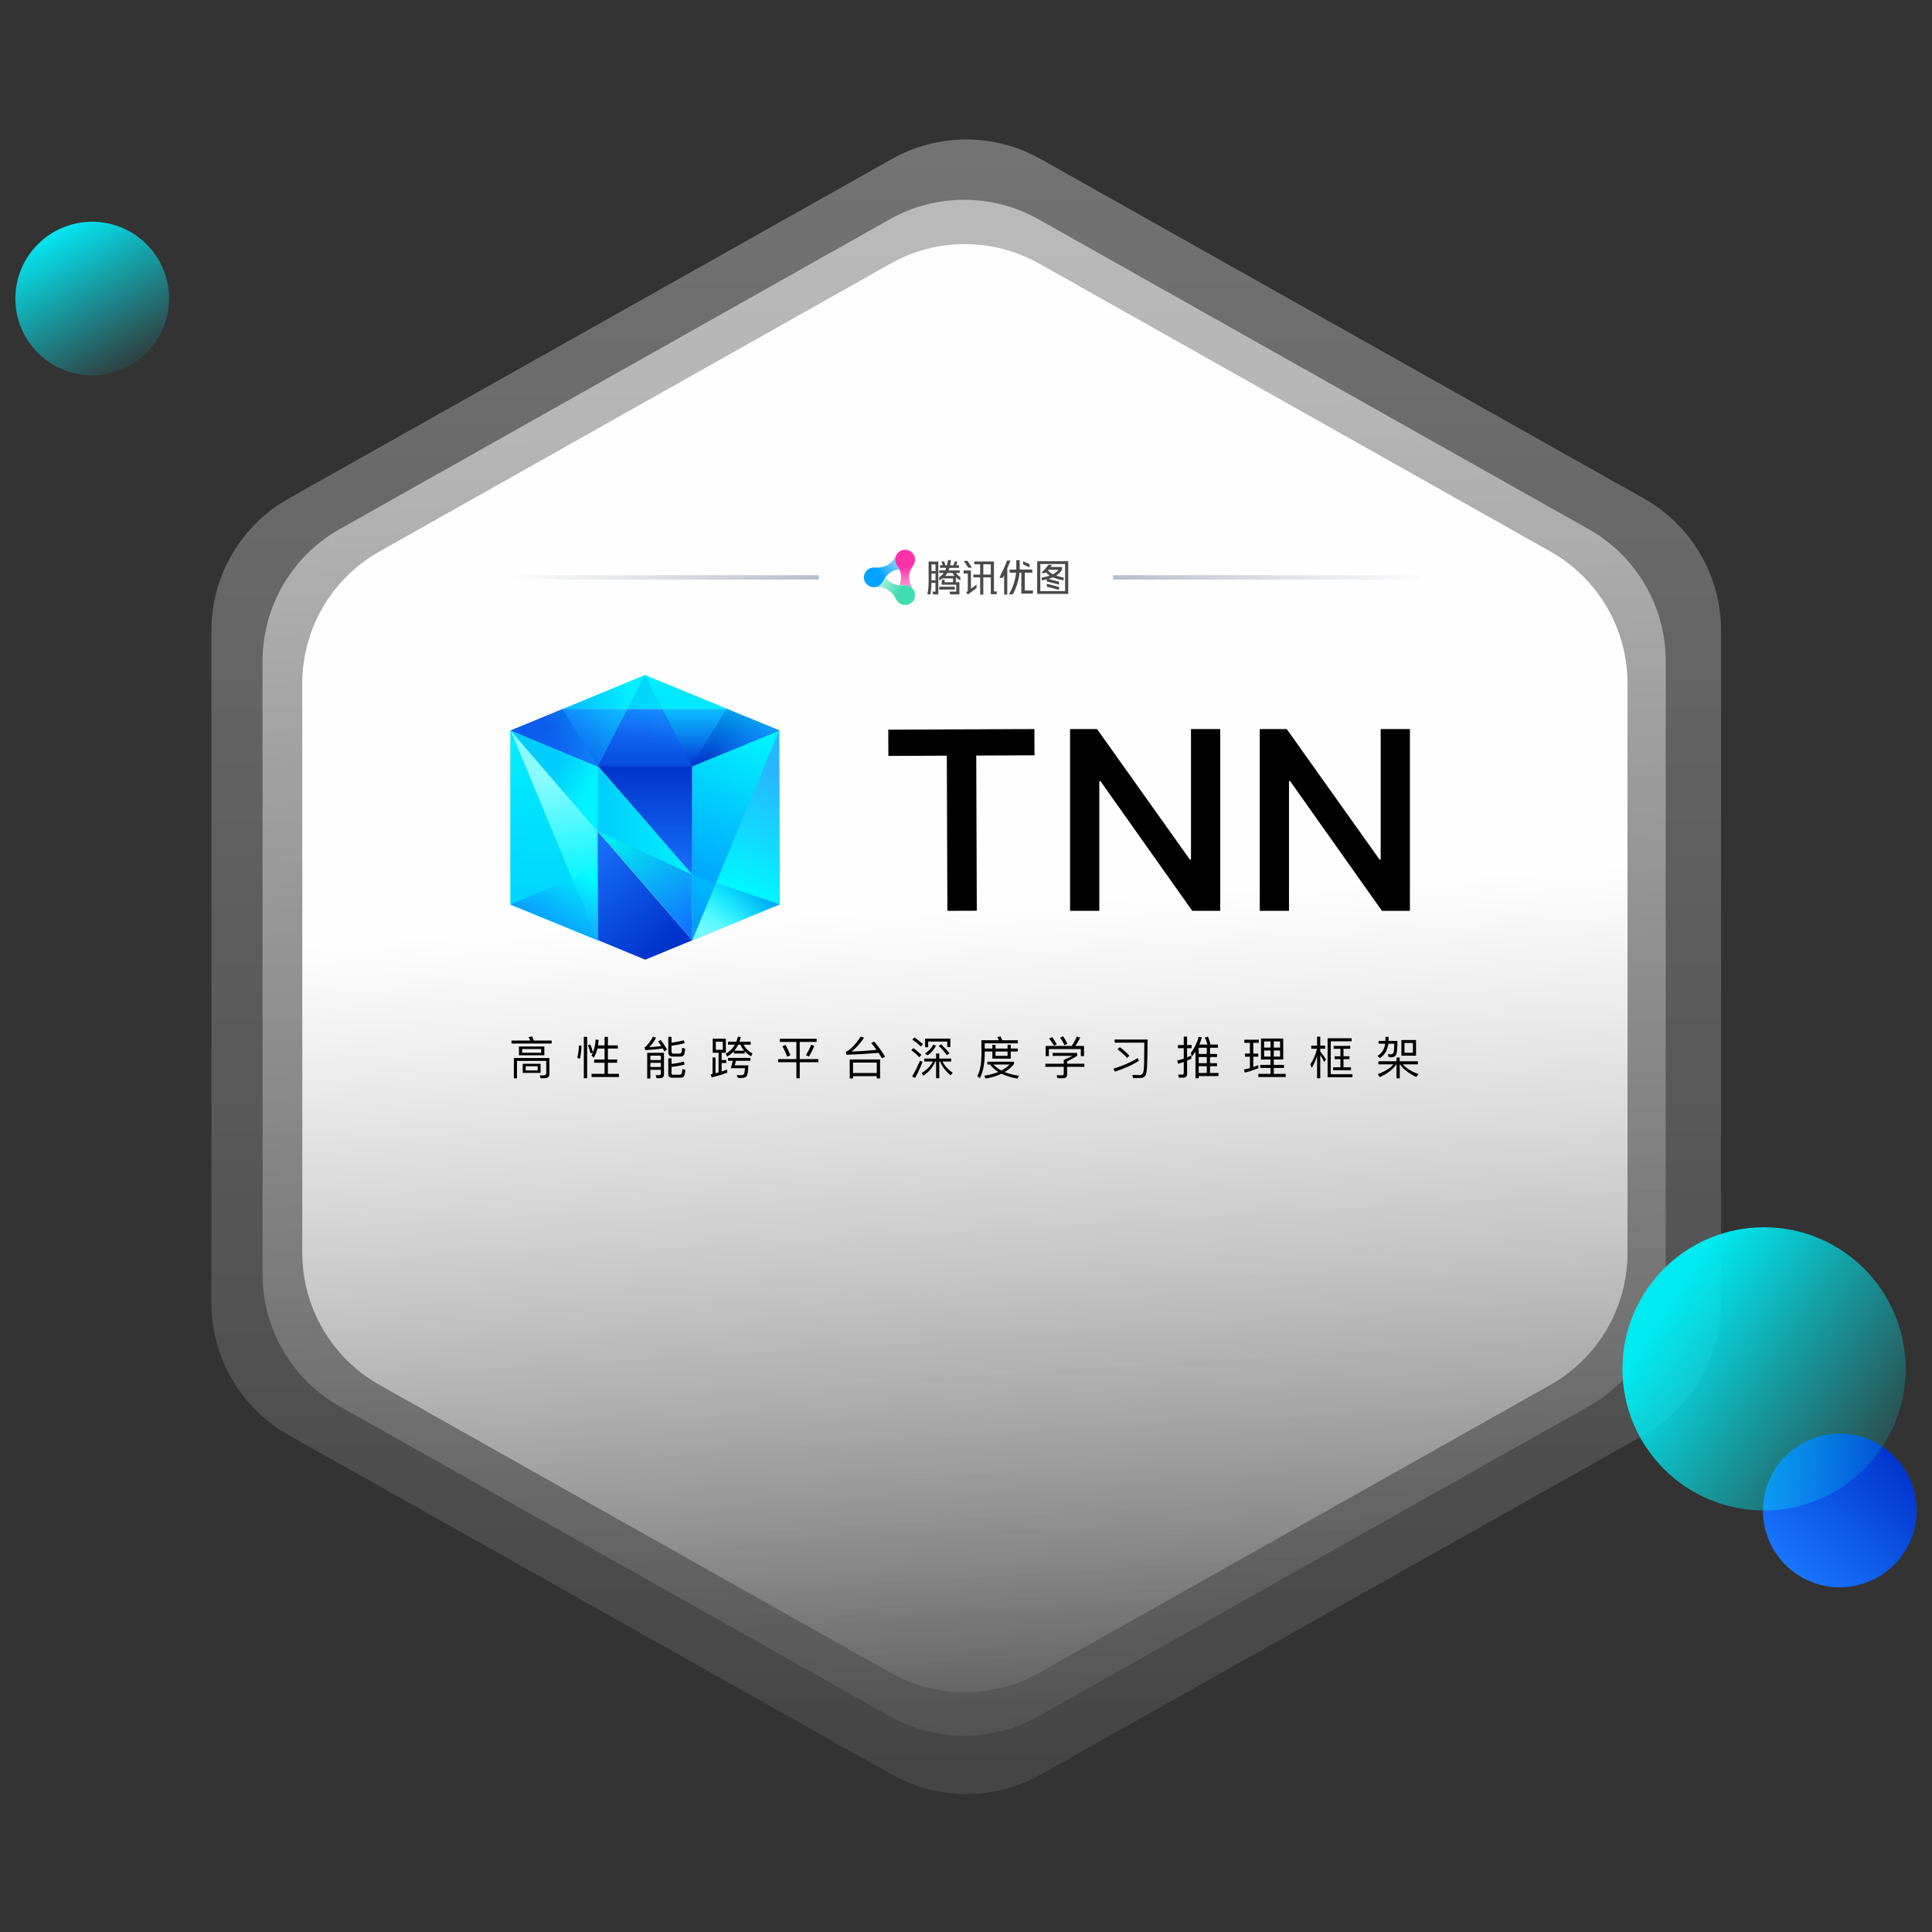
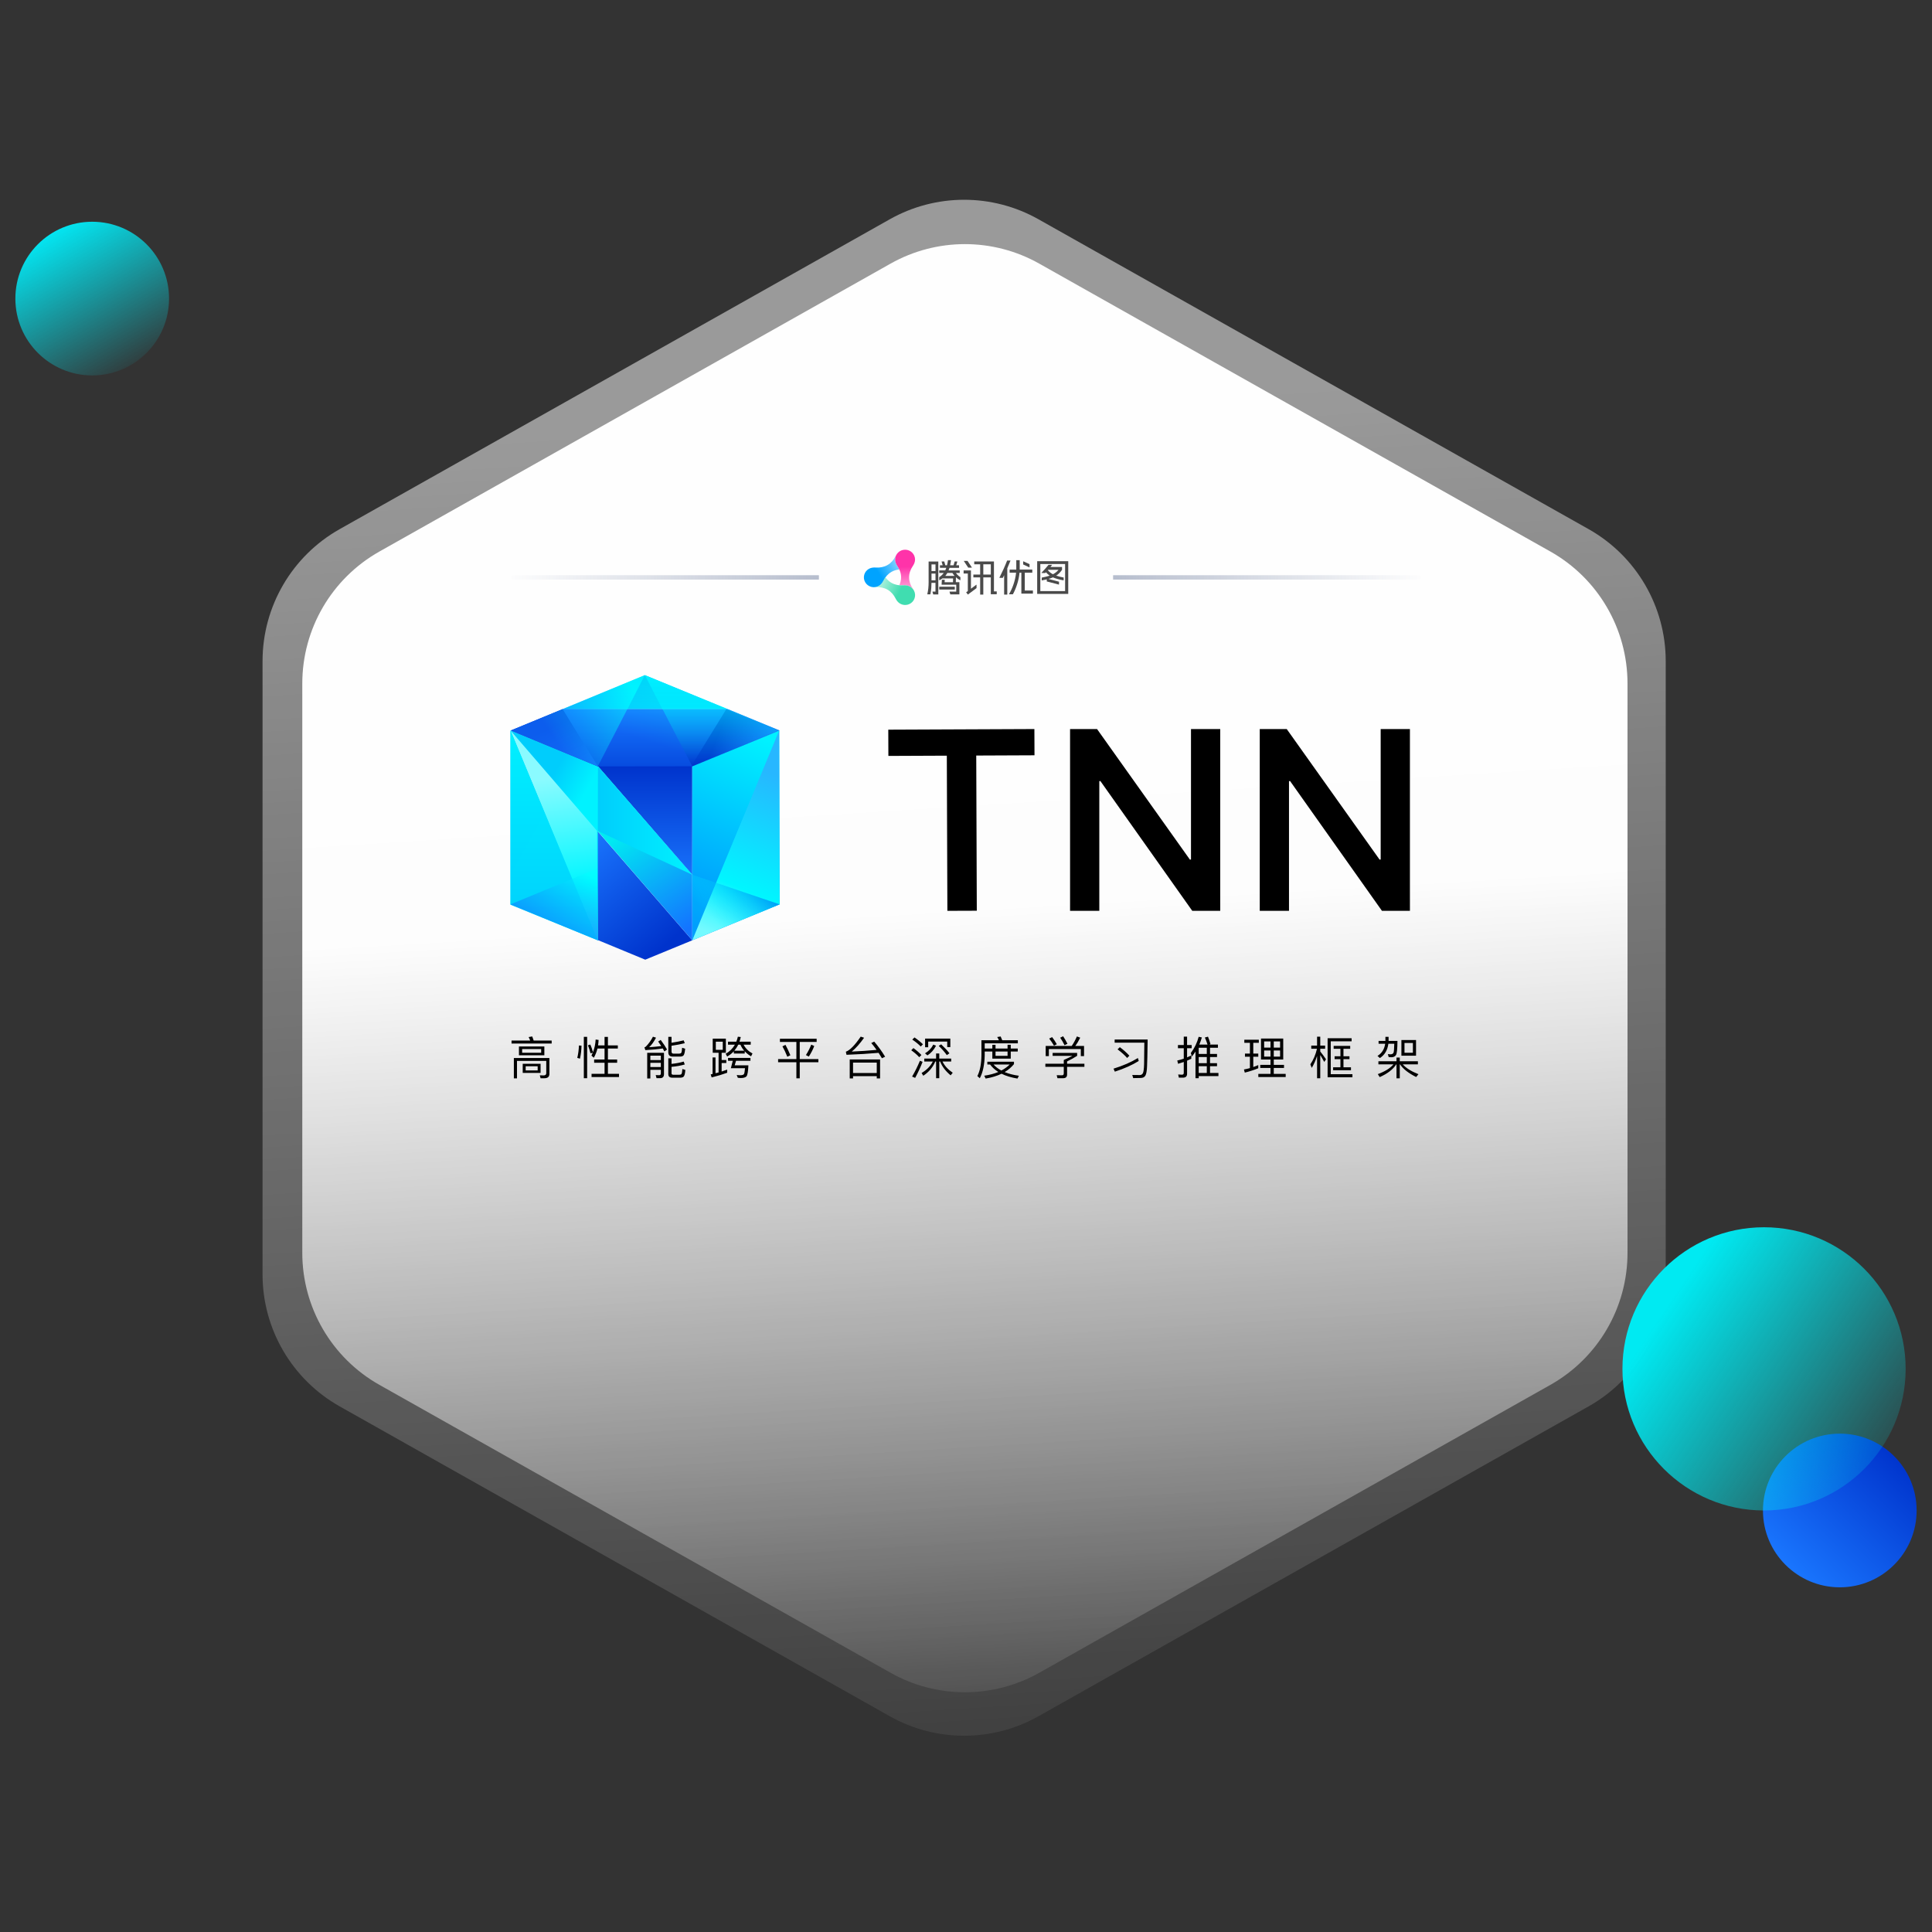
<svg xmlns="http://www.w3.org/2000/svg" width="880px" height="880px" viewBox="0 0 880 880" version="1.1">
  <rect x="0" y="0" width="880" height="880" fill="#333333" stroke="none" />
  <title>logo</title>
  <desc>Created with Sketch.</desc>
  <defs>
    <linearGradient x1="50%" y1="-14.355%" x2="50%" y2="136.208%" id="linearGradient-1">
      <stop stop-color="#FFFFFF" stop-opacity="0.538" offset="0%" />
      <stop stop-color="#FFFFFF" stop-opacity="0" offset="100%" />
    </linearGradient>
    <linearGradient x1="50%" y1="13.594%" x2="55.768%" y2="113.017%" id="linearGradient-2">
      <stop stop-color="#FFFFFF" offset="0%" />
      <stop stop-color="#FFFFFF" stop-opacity="0" offset="100%" />
      <stop stop-color="#FFFFFF" stop-opacity="0" offset="100%" />
    </linearGradient>
    <linearGradient x1="50%" y1="45.62%" x2="53.244%" y2="105.034%" id="linearGradient-3">
      <stop stop-color="#FFFFFF" offset="0%" />
      <stop stop-color="#FFFFFF" stop-opacity="0" offset="100%" />
    </linearGradient>
    <linearGradient x1="26.242%" y1="100%" x2="99.934%" y2="23.856%" id="linearGradient-4">
      <stop stop-color="#1A77FF" offset="0%" />
      <stop stop-color="#0033CC" offset="99.955%" />
    </linearGradient>
    <linearGradient x1="24.09%" y1="15.279%" x2="114.844%" y2="76.473%" id="linearGradient-5">
      <stop stop-color="#00EAF2" offset="0%" />
      <stop stop-color="#00EAF2" stop-opacity="0" offset="100%" />
    </linearGradient>
    <linearGradient x1="21.084%" y1="0%" x2="79.087%" y2="100%" id="linearGradient-6">
      <stop stop-color="#00F2FF" offset="0%" />
      <stop stop-color="#00F2FF" stop-opacity="0" offset="100%" />
    </linearGradient>
    <linearGradient x1="90.227%" y1="109.755%" x2="90.227%" y2="0%" id="linearGradient-7">
      <stop stop-color="#1A77FF" offset="0%" />
      <stop stop-color="#0033CC" offset="99.955%" />
    </linearGradient>
    <linearGradient x1="77.139%" y1="85.618%" x2="15.311%" y2="-13.995%" id="linearGradient-8">
      <stop stop-color="#0033CC" offset="0.045%" />
      <stop stop-color="#1A77FF" offset="100%" />
    </linearGradient>
    <linearGradient x1="36.734%" y1="100%" x2="36.734%" y2="0%" id="linearGradient-9">
      <stop stop-color="#00F2FF" offset="0%" />
      <stop stop-color="#00CDFC" offset="100%" />
    </linearGradient>
    <linearGradient x1="41.339%" y1="0%" x2="58.661%" y2="100%" id="linearGradient-10">
      <stop stop-color="#00F2FF" offset="0%" />
      <stop stop-color="#008FFC" offset="100%" />
    </linearGradient>
    <linearGradient x1="59.758%" y1="50%" x2="87.523%" y2="100%" id="linearGradient-11">
      <stop stop-color="#00EAF2" offset="0%" />
      <stop stop-color="#1374FF" offset="100%" />
    </linearGradient>
    <linearGradient x1="100%" y1="73.173%" x2="0%" y2="73.173%" id="linearGradient-12">
      <stop stop-color="#00F2FF" offset="0%" />
      <stop stop-color="#00CDFC" offset="100%" />
    </linearGradient>
    <linearGradient x1="58.661%" y1="50%" x2="41.339%" y2="26.695%" id="linearGradient-13">
      <stop stop-color="#00F2FF" offset="0%" />
      <stop stop-color="#00CDFC" offset="100%" />
    </linearGradient>
    <linearGradient x1="52.934%" y1="22.168%" x2="58.596%" y2="107.774%" id="linearGradient-14">
      <stop stop-color="#8AFBFF" offset="0%" />
      <stop stop-color="#00F6FF" offset="61.32%" />
      <stop stop-color="#27B7FF" offset="100%" />
    </linearGradient>
    <linearGradient x1="43.273%" y1="14.074%" x2="58.661%" y2="100%" id="linearGradient-15">
      <stop stop-color="#27B7FF" offset="0%" />
      <stop stop-color="#00F6FF" offset="68.973%" />
      <stop stop-color="#8AFBFF" offset="100%" />
    </linearGradient>
    <linearGradient x1="78.394%" y1="64.201%" x2="0%" y2="7.829%" id="linearGradient-16">
      <stop stop-color="#00F2FF" stop-opacity="0.161" offset="0%" />
      <stop stop-color="#0167F2" offset="100%" />
      <stop stop-color="#0167F2" offset="100%" />
    </linearGradient>
    <linearGradient x1="0%" y1="0%" x2="0%" y2="100%" id="linearGradient-17">
      <stop stop-color="#00F2FF" offset="0%" />
      <stop stop-color="#00CDFC" offset="100%" />
    </linearGradient>
    <linearGradient x1="50.274%" y1="83.527%" x2="99.916%" y2="16.297%" id="linearGradient-18">
      <stop stop-color="#1374FF" offset="0%" />
      <stop stop-color="#00FFFF" offset="99.916%" />
    </linearGradient>
    <linearGradient x1="49.992%" y1="99.955%" x2="49.992%" y2="0.559%" id="linearGradient-19">
      <stop stop-color="#0033CC" offset="0.045%" />
      <stop stop-color="#1A77FF" offset="100%" />
    </linearGradient>
    <linearGradient x1="0%" y1="45.61%" x2="64.531%" y2="28.366%" id="linearGradient-20">
      <stop stop-color="#1A77FF" offset="0%" />
      <stop stop-color="#0033CC" offset="99.955%" />
    </linearGradient>
    <linearGradient x1="50%" y1="71.57%" x2="72.436%" y2="3.291%" id="linearGradient-21">
      <stop stop-color="#1374FF" offset="0%" />
      <stop stop-color="#00EAF2" offset="100%" />
    </linearGradient>
    <linearGradient x1="0%" y1="0%" x2="0%" y2="100%" id="linearGradient-22">
      <stop stop-color="#00F2FF" offset="0%" />
      <stop stop-color="#00CDFC" stop-opacity="0" offset="100%" />
    </linearGradient>
    <linearGradient x1="50.11%" y1="28.471%" x2="122.109%" y2="135.652%" id="linearGradient-23">
      <stop stop-color="#0033CC" offset="0.045%" />
      <stop stop-color="#1A77FF" offset="100%" />
    </linearGradient>
    <linearGradient x1="30.28%" y1="64.837%" x2="99.882%" y2="32.231%" id="linearGradient-24">
      <stop stop-color="#1374FF" offset="0%" />
      <stop stop-color="#00FFFF" offset="99.916%" />
    </linearGradient>
    <linearGradient x1="105.599%" y1="24.02%" x2="27.645%" y2="69.156%" id="linearGradient-25">
      <stop stop-color="#00A3FF" stop-opacity="0.4" offset="0%" />
      <stop stop-color="#00A3FF" offset="76.85%" />
    </linearGradient>
    <linearGradient x1="51.075%" y1="99.612%" x2="50.019%" y2="23.058%" id="linearGradient-26">
      <stop stop-color="#FF33A9" stop-opacity="0.4" offset="0%" />
      <stop stop-color="#FF33A9" offset="76.85%" />
    </linearGradient>
    <linearGradient x1="10.082%" y1="33.128%" x2="76.996%" y2="56.223%" id="linearGradient-27">
      <stop stop-color="#40DDB0" stop-opacity="0.4" offset="0%" />
      <stop stop-color="#40DDB0" offset="76.85%" />
    </linearGradient>
    <linearGradient x1="-1.11022302e-14%" y1="50%" x2="98.453%" y2="50%" id="linearGradient-28">
      <stop stop-color="#415581" stop-opacity="0.01" offset="0%" />
      <stop stop-color="#3B4E7A" stop-opacity="0.36" offset="100%" />
    </linearGradient>
  </defs>
  <g id="logo" stroke="none" stroke-width="1" fill="none" fill-rule="evenodd">
    <rect id="矩形" stroke="#F6F7F8" opacity="0" x="0" y="0" width="880" height="880" />
    <g id="多边形备份-13" transform="translate(43, 53)">
-       <path d="M430.956,19.401 L705.768,174.067 C727.486,186.291 740.926,209.276 740.926,234.198 L740.926,540.511 C740.926,565.433 727.486,588.418 705.768,600.642 L430.956,755.308 C409.944,767.134 384.283,767.134 363.272,755.308 L88.459,600.642 C66.741,588.418 53.302,565.433 53.302,540.511 L53.302,234.198 C53.302,209.276 66.741,186.291 88.459,174.067 L363.272,19.401 C384.283,7.576 409.944,7.576 430.956,19.401 Z" id="多边形备份-9" fill="url(#linearGradient-1)" opacity="0.654" />
      <path d="M430.013,46.874 L680.576,188.008 C702.283,200.235 715.713,223.214 715.713,248.127 L715.713,527.473 C715.713,552.386 702.283,575.365 680.576,587.591 L430.013,728.726 C408.99,740.567 383.31,740.567 362.287,728.726 L111.724,587.591 C90.017,575.365 76.587,552.386 76.587,527.473 L76.587,248.127 C76.587,223.214 90.017,200.235 111.724,188.008 L362.287,46.874 C383.31,35.033 408.99,35.033 430.013,46.874 Z" id="多边形备份-10" fill-opacity="0.58" fill="url(#linearGradient-2)" opacity="0.872" />
      <path d="M430.363,67.074 L663.173,198.208 C684.88,210.435 698.31,233.414 698.31,258.327 L698.31,517.673 C698.31,542.586 684.88,565.565 663.173,577.792 L430.363,708.926 C409.34,720.767 383.66,720.767 362.637,708.926 L129.827,577.792 C108.12,565.565 94.69,542.586 94.69,517.673 L94.69,258.327 C94.69,233.414 108.12,210.435 129.827,198.208 L362.637,67.074 C383.66,55.233 409.34,55.233 430.363,67.074 Z" id="多边形备份-9" fill-opacity="0.99" fill="url(#linearGradient-3)" />
    </g>
    <circle id="椭圆形备份" fill="url(#linearGradient-4)" cx="838" cy="688" r="35" />
    <circle id="椭圆形" fill="url(#linearGradient-5)" cx="803.5" cy="623.5" r="64.5" />
    <circle id="椭圆形备份-2" fill="url(#linearGradient-6)" cx="42" cy="136" r="35" />
    <g id="编组-6" transform="translate(167, 278)">
      <g id="TNN_01color_normal">
        <g id="A_final" transform="translate(36.72, 4.32)">
          <g id="编组-2" transform="translate(28.8, 25.2)">
            <polygon id="路径-9备份-7" fill="url(#linearGradient-7)" points="82.8 41.22 39.508 41.22 82.8 90.951" />
            <polygon id="路径-9备份-2" fill="url(#linearGradient-8)" points="39.6 120.6 39.508 70.869 82.8 120.78 61.38 129.6" />
            <polygon id="路径备份" fill="url(#linearGradient-9)" points="99 15.48 61.2 1.79744859e-13 23.76 15.48" />
            <polygon id="路径-9备份-5" fill="url(#linearGradient-10)" transform="translate(102.69, 72.99) scale(-1, 1) translate(-102.69, -72.99) " points="82.98 25.2 82.8 104.4 122.58 120.78 122.58 41.22" />
            <polygon id="路径-20备份" fill="url(#linearGradient-11)" points="39.96 41.58 82.8 90.9 82.8 120.78 0 25.2" />
            <polygon id="路径备份-9" fill="url(#linearGradient-12)" points="82.8 90.9 39.78 41.58 39.6 70.92" />
            <polygon id="路径备份-2" fill="url(#linearGradient-13)" points="0 104.4 0 25.2 39.78 41.58 39.78 120.78" />
            <polygon id="路径-18备份-11" fill="url(#linearGradient-14)" points="1.09032783e-13 25.2 39.42 70.92 39.78 121.14" />
            <polygon id="路径-9备份-4" fill="url(#linearGradient-15)" transform="translate(102.69, 72.99) scale(-1, 1) translate(-102.69, -72.99) " points="82.98 25.2 82.8 104.4 122.58 120.78" />
            <polygon id="路径-9备份-8" fill="url(#linearGradient-16)" transform="translate(102.69, 105.84) scale(-1, 1) translate(-102.69, -105.84) " points="82.8 104.4 122.58 120.78 122.58 90.9" />
            <polygon id="路径-18备份-12" fill-opacity="0.96" fill="url(#linearGradient-17)" points="1.08962527e-13 25.2 0 104.58 39.78 120.78" />
            <polygon id="路径备份-18" fill="url(#linearGradient-18)" opacity="0.534" points="39.544 88.065 0 104.4 39.78 120.78" />
            <polygon id="路径-2" fill="url(#linearGradient-19)" points="99 15.48 122.58 25.205 82.8 41.546 39.81 41.58 0.18 25.205 23.76 15.48" />
            <polygon id="路径备份-7" fill="url(#linearGradient-20)" transform="translate(102.075, 28.523) scale(-1, 1) translate(-102.075, -28.523) " points="105.84 15.48 121.89 41.566 82.26 25.2" />
            <polygon id="路径备份-16" fill="url(#linearGradient-21)" opacity="0.378" points="61.185 3.19744231e-14 82.8 41.525 39.78 41.58" />
            <polygon id="路径备份-15" fill="url(#linearGradient-22)" points="61.2 1.79696258e-13 122.58 25.229 82.8 41.58" />
            <polygon id="路径备份-6" fill="url(#linearGradient-23)" points="23.76 15.48 39.81 41.566 0.18 25.2" />
            <polygon id="路径备份-18" fill="url(#linearGradient-24)" opacity="0.648" points="61.185 3.19744231e-14 0.18 25.2 39.78 41.58" />
          </g>
        </g>
        <g id="无圆角" transform="translate(237.6, 54.072)" fill="#000000" fill-rule="nonzero">
          <path d="M95.09,-1.63069558e-13 L137.41,59.504 L137.88,59.4 L137.88,-1.95043981e-13 L151.2,-1.95043981e-13 L151.2,82.799 L138.458,82.799 L96.59,23.656 L96.12,23.76 L96.12,82.8 L82.8,82.8 L82.8,-1.63069558e-13 L95.09,-1.63069558e-13 Z" />
          <path d="M181.49,-8.12150347e-14 L223.81,59.504 L224.28,59.4 L224.28,-1.13189458e-13 L237.6,-1.13189458e-13 L237.6,82.799 L224.858,82.799 L182.99,23.656 L182.52,23.76 L182.52,82.8 L169.2,82.8 L169.2,-8.12150347e-14 L181.49,-8.12150347e-14 Z" id="无圆角备份" />
          <path d="M66.552,0 L66.6,11.955 L0.048,12.24 L2.92476443e-11,0.285 L66.552,0 Z M40.04,5.4 L40.32,82.752 L26.92,82.8 L26.64,5.448 L40.04,5.4 Z" id="形状结合" />
        </g>
      </g>
      <path d="M84.278,197.312 L84.278,195.946 L76.081,195.946 C75.874,195.263 75.646,194.642 75.418,194.083 L73.783,194.373 C74.032,194.849 74.28,195.366 74.487,195.946 L66,195.946 L66,197.312 L84.278,197.312 Z M80.945,202.673 L80.945,198.657 L69.374,198.657 L69.374,202.673 L80.945,202.673 Z M79.496,201.514 L70.823,201.514 L70.823,199.817 L79.496,199.817 L79.496,201.514 Z M68.484,213.189 L68.484,205.219 L81.815,205.219 L81.815,210.85 C81.815,211.512 81.38,211.843 80.531,211.843 L78.875,211.781 L79.227,213.127 L80.966,213.127 C82.477,213.127 83.243,212.464 83.243,211.16 L83.243,203.915 L67.056,203.915 L67.056,213.189 L68.484,213.189 Z M79.227,210.684 L79.227,206.544 L71.092,206.544 L71.092,210.684 L79.227,210.684 Z M77.903,209.566 L72.438,209.566 L72.438,207.662 L77.903,207.662 L77.903,209.566 Z M100.438,213.106 L100.438,194.269 L98.927,194.269 L98.927,213.106 L100.438,213.106 Z M114.949,212.568 L114.949,211.119 L109.898,211.119 L109.898,206.068 L114.1,206.068 L114.1,204.598 L109.898,204.598 L109.898,199.589 L114.41,199.589 L114.41,198.161 L109.898,198.161 L109.898,194.29 L108.366,194.29 L108.366,198.161 L105.406,198.161 C105.53,197.374 105.613,196.546 105.654,195.677 L104.309,195.49 C104.205,197.54 103.791,199.465 103.088,201.266 C102.736,199.941 102.342,198.782 101.887,197.767 L100.79,198.119 C101.266,199.279 101.659,200.5 101.97,201.762 L103.005,201.493 C102.818,201.907 102.611,202.342 102.384,202.798 L103.481,203.791 C104.205,202.508 104.764,201.1 105.137,199.589 L108.366,199.589 L108.366,204.598 L103.626,204.598 L103.626,206.068 L108.366,206.068 L108.366,211.119 L102.446,211.119 L102.446,212.568 L114.949,212.568 Z M97.167,204.205 C97.581,202.342 97.83,200.355 97.871,198.285 L96.691,198.202 C96.629,200.189 96.381,202.073 95.946,203.853 L97.167,204.205 Z M135.621,200.914 L136.842,200.044 C136.159,198.802 135.186,197.353 133.944,195.677 L132.785,196.401 C133.282,197.105 133.758,197.809 134.193,198.471 C132.247,198.72 130.405,198.885 128.666,198.989 C129.825,197.933 130.86,196.484 131.812,194.642 L130.405,194.207 C129.577,195.863 128.5,197.353 127.217,198.678 C127.031,198.844 126.803,198.989 126.534,199.071 L126.948,200.314 C130.011,200.148 132.661,199.899 134.876,199.548 C135.145,200.003 135.393,200.458 135.621,200.914 Z M142.7,203.253 C143.425,203.253 143.963,203.087 144.294,202.777 C144.667,202.404 144.936,201.369 145.081,199.672 L143.694,199.237 C143.611,200.52 143.487,201.286 143.28,201.576 C143.114,201.783 142.825,201.907 142.411,201.907 L139.699,201.907 C139.14,201.907 138.871,201.576 138.871,200.914 L138.871,198.326 C141.148,197.995 143.156,197.602 144.895,197.167 L144.418,195.863 C142.99,196.236 141.148,196.608 138.871,196.96 L138.871,194.269 L137.401,194.269 L137.401,201.224 C137.401,202.57 138.022,203.253 139.285,203.253 L142.7,203.253 Z M129.225,213.23 L129.225,209.277 L134.006,209.277 L134.006,210.953 C134.006,211.471 133.737,211.74 133.22,211.74 L131.667,211.678 L132.04,213.085 L133.696,213.085 C134.855,213.085 135.435,212.464 135.435,211.264 L135.435,201.535 L127.796,201.535 L127.796,213.23 L129.225,213.23 Z M134.006,204.847 L129.225,204.847 L129.225,202.839 L134.006,202.839 L134.006,204.847 Z M142.762,212.878 C143.508,212.878 144.046,212.713 144.377,212.402 C144.77,212.03 145.04,211.015 145.164,209.339 L143.818,208.925 C143.735,210.187 143.59,210.953 143.363,211.243 C143.197,211.429 142.887,211.533 142.473,211.533 L139.657,211.533 C139.119,211.533 138.871,211.305 138.871,210.891 L138.871,207.931 C141.024,207.745 143.032,207.393 144.895,206.855 L144.418,205.53 C142.783,206.027 140.941,206.379 138.871,206.586 L138.871,204.04 L137.401,204.04 L137.401,211.222 C137.401,212.32 138.001,212.878 139.244,212.878 L142.762,212.878 Z M134.006,208.014 L129.225,208.014 L129.225,206.089 L134.006,206.089 L134.006,208.014 Z M164.222,203.232 C165.36,202.59 166.374,201.804 167.244,200.852 L167.244,201.866 L172.212,201.866 L172.212,200.831 C172.998,201.7 173.971,202.487 175.11,203.149 L175.751,201.845 C173.909,200.852 172.564,199.527 171.694,197.829 L174.944,197.829 L174.944,196.484 L169.811,196.484 C170.038,195.822 170.245,195.097 170.411,194.352 L169.086,194.207 C168.92,194.994 168.672,195.739 168.382,196.484 L164.594,196.484 L164.594,197.829 L167.741,197.829 C166.768,199.548 165.36,200.935 163.538,201.99 L164.222,203.232 Z M157.142,212.754 C159.833,212.092 162.193,211.367 164.222,210.622 L164.222,209.194 C163.414,209.484 162.566,209.773 161.696,210.063 L161.696,206.192 L163.828,206.192 L163.828,204.826 L161.696,204.826 L161.696,201.514 L163.621,201.514 L163.621,195.097 L157.639,195.097 L157.639,201.514 L160.309,201.514 L160.309,210.477 C159.854,210.601 159.398,210.726 158.902,210.85 L158.902,203.646 L157.577,203.646 L157.577,211.181 C157.287,211.222 157.018,211.285 156.728,211.367 L157.142,212.754 Z M162.214,200.169 L159.047,200.169 L159.047,196.463 L162.214,196.463 L162.214,200.169 Z M171.984,200.583 L167.471,200.583 C168.155,199.775 168.755,198.864 169.252,197.829 L170.245,197.829 C170.659,198.823 171.239,199.755 171.984,200.583 Z M170.411,213.023 C171.694,213.023 172.564,212.754 173.019,212.257 C173.474,211.719 173.764,210.042 173.888,207.248 L167.637,207.248 L168.258,205.178 L174.82,205.178 L174.82,203.874 L164.615,203.874 L164.615,205.178 L166.768,205.178 L165.898,208.552 L172.336,208.552 C172.232,209.98 172.067,210.87 171.86,211.243 C171.632,211.574 171.053,211.761 170.121,211.761 C169.666,211.761 169.148,211.719 168.569,211.636 L169.045,212.899 C169.438,212.982 169.893,213.023 170.411,213.023 Z M197.273,213.168 L197.273,205.84 L205.76,205.84 L205.76,204.412 L197.273,204.412 L197.273,196.588 L204.973,196.588 L204.973,195.138 L188.247,195.138 L188.247,196.588 L195.741,196.588 L195.741,204.412 L187.419,204.412 L187.419,205.84 L195.741,205.84 L195.741,213.168 L197.273,213.168 Z M201.413,203.253 C202.427,201.68 203.255,200.086 203.876,198.451 L202.51,197.809 C201.909,199.382 201.102,200.955 200.088,202.57 L201.413,203.253 Z M191.621,203.336 L193.008,202.653 C192.305,200.935 191.559,199.361 190.773,197.912 L189.386,198.595 C190.172,199.982 190.918,201.555 191.621,203.336 Z M234.712,204.019 L236.161,203.315 C234.629,200.81 232.973,198.513 231.193,196.443 L229.847,197.084 C230.675,198.036 231.483,199.092 232.269,200.21 C228.709,200.541 224.942,200.81 220.967,200.976 C222.83,199.444 224.714,197.333 226.577,194.683 L225.045,194.166 C222.354,198.119 220.098,200.417 218.276,201.038 L218.566,202.446 C223.948,202.239 228.812,201.949 233.18,201.555 C233.677,202.342 234.194,203.149 234.712,204.019 Z M221.547,213.21 L221.547,212.175 L232.352,212.175 L232.352,213.21 L233.863,213.21 L233.863,204.578 L220.036,204.578 L220.036,213.21 L221.547,213.21 Z M232.352,210.746 L221.547,210.746 L221.547,206.006 L232.352,206.006 L232.352,210.746 Z M252.383,198.678 L253.397,197.664 C252.341,196.629 251.058,195.573 249.547,194.538 L248.533,195.511 C250.168,196.629 251.451,197.685 252.383,198.678 Z M255.778,199.009 L255.778,196.422 L264.451,196.422 L264.451,198.927 L265.859,198.927 L265.859,195.056 L254.37,195.056 L254.37,199.009 L255.778,199.009 Z M264.265,202.59 L265.465,201.762 C264.596,200.603 263.333,199.237 261.698,197.685 L260.58,198.388 C262.153,199.92 263.375,201.307 264.265,202.59 Z M255.426,202.715 C257.04,201.7 258.365,200.231 259.359,198.306 L258.096,197.809 C257.268,199.465 256.005,200.79 254.329,201.783 L255.426,202.715 Z M251.7,203.543 L252.693,202.549 C251.7,201.493 250.499,200.438 249.05,199.382 L248.057,200.376 C249.609,201.493 250.83,202.549 251.7,203.543 Z M260.828,213.106 L260.828,205.509 L261.222,205.509 C262.133,207.828 263.726,209.918 266.003,211.802 L266.956,210.622 C264.761,209.111 263.209,207.414 262.298,205.509 L266.252,205.509 L266.252,204.164 L260.828,204.164 L260.828,201.845 L259.379,201.845 L259.379,204.164 L253.997,204.164 L253.997,205.509 L257.889,205.509 C256.813,207.621 255.115,209.359 252.776,210.726 L253.542,211.988 C256.088,210.291 257.91,208.138 259.007,205.509 L259.379,205.509 L259.379,213.106 L260.828,213.106 Z M249.837,212.961 C251.079,210.684 252.217,208.242 253.232,205.654 L252.01,205.157 C250.996,207.621 249.816,210.022 248.45,212.361 L249.837,212.961 Z M279.286,213.127 C280.694,210.477 281.439,206.958 281.522,202.57 L281.522,200.955 L284.999,200.955 L284.999,204.184 L293.383,204.184 L293.383,200.955 L296.57,200.955 L296.57,199.589 L293.383,199.589 L293.383,197.892 L291.934,197.892 L291.934,199.589 L286.448,199.589 L286.448,197.912 L284.999,197.912 L284.999,199.589 L281.522,199.589 L281.522,197.229 L296.612,197.229 L296.612,195.822 L289.512,195.822 C289.284,195.201 289.036,194.621 288.787,194.103 L287.214,194.352 C287.504,194.807 287.752,195.283 288.001,195.822 L280.031,195.822 L280.031,202.57 C279.99,206.648 279.369,209.835 278.168,212.133 L279.286,213.127 Z M291.934,202.922 L286.448,202.922 L286.448,200.955 L291.934,200.955 L291.934,202.922 Z M296.446,213.272 L297.088,211.988 C294.625,211.657 292.472,211.098 290.609,210.312 C292.286,209.318 293.693,208.097 294.852,206.689 L294.852,205.592 L282.722,205.592 L282.722,206.875 L283.985,206.875 C284.937,208.179 286.2,209.318 287.732,210.27 C285.869,211.057 283.716,211.616 281.315,211.968 L281.956,213.272 C284.689,212.816 287.111,212.071 289.201,211.077 C291.168,212.071 293.59,212.796 296.446,213.272 Z M289.118,209.608 C287.69,208.863 286.51,207.952 285.558,206.875 L292.907,206.875 C291.83,207.931 290.567,208.842 289.118,209.608 Z M317.885,198.078 L319.209,197.416 C318.588,196.173 317.926,195.035 317.243,194 L315.897,194.662 C316.601,195.656 317.264,196.794 317.885,198.078 Z M310.743,203.046 L310.743,199.837 L325.295,199.837 L325.295,203.046 L326.765,203.046 L326.765,198.409 L322.77,198.409 C323.556,197.374 324.302,196.132 325.026,194.642 L323.515,194.083 C322.853,195.635 322.066,197.084 321.155,198.409 L309.294,198.409 L309.294,203.046 L310.743,203.046 Z M313.082,198.285 L314.366,197.643 C313.703,196.463 312.979,195.387 312.233,194.393 L310.888,195.056 C311.654,196.008 312.378,197.084 313.082,198.285 Z M317.284,213.106 C318.443,213.106 319.044,212.547 319.044,211.429 L319.044,207.931 L326.93,207.931 L326.93,206.524 L319.044,206.524 L319.044,205.468 C320.741,204.64 322.252,203.791 323.618,202.922 L323.618,201.597 L312.461,201.597 L312.461,202.922 L321.486,202.922 C320.576,203.418 319.271,204.04 317.533,204.805 L317.533,206.524 L309.149,206.524 L309.149,207.931 L317.533,207.931 L317.533,210.912 C317.533,211.492 317.264,211.781 316.767,211.781 C315.877,211.781 315.049,211.761 314.303,211.74 L314.655,213.106 L317.284,213.106 Z M349.155,213.065 C350.48,213.023 351.577,213.003 352.467,213.003 C353.585,213.003 354.33,212.63 354.724,211.885 C355.138,211.14 355.386,209.753 355.469,207.703 C355.552,206.379 355.634,202.321 355.738,195.49 L340.71,195.49 L340.71,196.919 L354.227,196.919 C354.185,201.99 354.165,205.24 354.123,206.689 C354.061,208.863 353.875,210.25 353.564,210.829 C353.254,211.388 352.778,211.678 352.157,211.678 C351.018,211.678 349.88,211.657 348.741,211.636 L349.155,213.065 Z M346.402,203.895 L347.417,202.86 C346.237,201.555 344.788,200.251 343.07,198.968 L342.035,199.962 C343.877,201.349 345.326,202.653 346.402,203.895 Z M340.793,210.125 C345.14,208.718 348.762,207.082 351.681,205.261 L351.308,203.915 C348.203,205.82 344.498,207.434 340.192,208.759 L340.793,210.125 Z M371.856,212.858 C373.078,212.858 373.699,212.257 373.699,211.098 L373.699,205.116 C374.361,204.847 375.003,204.557 375.624,204.246 L375.624,202.735 C375.003,203.046 374.361,203.336 373.699,203.625 L373.699,199.444 L375.789,199.444 L375.789,197.995 L373.699,197.995 L373.699,194.166 L372.188,194.166 L372.188,197.995 L369.538,197.995 L369.538,199.444 L372.188,199.444 L372.188,204.205 C371.235,204.536 370.242,204.826 369.227,205.054 L369.6,206.544 C370.469,206.296 371.339,206.006 372.188,205.716 L372.188,210.705 C372.188,211.243 371.898,211.512 371.339,211.512 C370.801,211.512 370.221,211.471 369.641,211.409 L369.952,212.858 L371.856,212.858 Z M378.998,213.106 L378.998,212.154 L387.982,212.154 L387.982,210.726 L384.152,210.726 L384.152,207.641 L387.34,207.641 L387.34,206.254 L384.152,206.254 L384.152,203.46 L387.34,203.46 L387.34,202.052 L384.152,202.052 L384.152,199.237 L387.754,199.237 L387.754,197.788 L383.8,197.788 L384.359,197.581 C384.09,196.546 383.717,195.428 383.221,194.186 L381.792,194.58 C382.268,195.615 382.682,196.691 383.014,197.788 L379.267,197.788 C379.722,196.732 380.116,195.656 380.426,194.538 L378.977,194.248 C378.273,196.939 377.093,199.403 375.396,201.638 L375.893,203.212 C376.472,202.508 377.031,201.762 377.528,200.976 L377.528,213.106 L378.998,213.106 Z M382.682,202.052 L378.998,202.052 L378.998,199.237 L382.682,199.237 L382.682,202.052 Z M382.682,206.254 L378.998,206.254 L378.998,203.46 L382.682,203.46 L382.682,206.254 Z M382.682,210.726 L378.998,210.726 L378.998,207.641 L382.682,207.641 L382.682,210.726 Z M418.611,212.568 L418.611,211.14 L413.187,211.14 L413.187,208.449 L417.845,208.449 L417.845,207.041 L413.187,207.041 L413.187,204.598 L417.493,204.598 L417.493,195.035 L407.371,195.035 L407.371,204.598 L411.697,204.598 L411.697,207.041 L407.019,207.041 L407.019,208.449 L411.697,208.449 L411.697,211.14 L406.149,211.14 L406.149,212.568 L418.611,212.568 Z M399.981,210.56 C402.175,210.022 404.224,209.359 406.129,208.573 L406.129,207.124 C405.383,207.455 404.638,207.745 403.852,208.014 L403.852,203.315 L406.129,203.315 L406.129,201.887 L403.852,201.887 L403.852,196.981 L406.377,196.981 L406.377,195.573 L399.774,195.573 L399.774,196.981 L402.32,196.981 L402.32,201.887 L400.064,201.887 L400.064,203.315 L402.32,203.315 L402.32,208.511 C401.43,208.759 400.519,208.966 399.608,209.132 L399.981,210.56 Z M411.697,199.175 L408.799,199.175 L408.799,196.36 L411.697,196.36 L411.697,199.175 Z M416.065,199.175 L413.187,199.175 L413.187,196.36 L416.065,196.36 L416.065,199.175 Z M416.065,203.274 L413.187,203.274 L413.187,200.479 L416.065,200.479 L416.065,203.274 Z M411.697,203.274 L408.799,203.274 L408.799,200.479 L411.697,200.479 L411.697,203.274 Z M434.357,213.127 L434.357,202.528 C434.874,203.356 435.474,204.412 436.178,205.696 L436.985,204.495 C436.095,203.17 435.226,201.99 434.357,200.955 L434.357,199.692 L436.571,199.692 L436.571,198.264 L434.357,198.264 L434.357,194.207 L432.908,194.207 L432.908,198.264 L430.258,198.264 L430.258,199.692 L432.866,199.692 C432.266,202.342 431.252,204.723 429.844,206.793 L430.486,208.407 C431.479,206.772 432.287,204.95 432.908,202.963 L432.908,213.127 L434.357,213.127 Z M449.012,212.692 L449.012,211.285 L439.138,211.285 L439.138,196.318 L448.64,196.318 L448.64,194.911 L437.71,194.911 L437.71,212.692 L449.012,212.692 Z M448.35,209.463 L448.35,208.138 L444.934,208.138 L444.934,204.433 L447.667,204.433 L447.667,203.108 L444.934,203.108 L444.934,199.713 L447.998,199.713 L447.998,198.388 L440.463,198.388 L440.463,199.713 L443.547,199.713 L443.547,203.108 L440.898,203.108 L440.898,204.433 L443.547,204.433 L443.547,208.138 L440.215,208.138 L440.215,209.463 L448.35,209.463 Z M461.529,203.936 C463.723,202.487 465.006,200.314 465.379,197.416 L468.07,197.416 C468.029,199.589 467.925,200.935 467.759,201.431 C467.552,201.949 467.076,202.218 466.331,202.239 L465.151,202.135 L465.524,203.481 C465.979,203.522 466.352,203.563 466.683,203.563 C467.718,203.563 468.443,203.212 468.877,202.508 C469.291,201.804 469.498,199.692 469.519,196.132 L465.482,196.132 L465.482,194.269 L464.033,194.269 L464.033,196.132 L460.928,196.132 L460.928,197.416 L463.93,197.416 C463.578,199.879 462.419,201.721 460.432,202.963 L461.529,203.936 Z M477.985,202.86 L477.985,195.718 L471.32,195.718 L471.32,202.86 L477.985,202.86 Z M476.557,201.514 L472.727,201.514 L472.727,197.064 L476.557,197.064 L476.557,201.514 Z M470.575,213.148 L470.575,206.793 L470.699,206.793 C472.106,208.904 474.549,210.829 478.047,212.568 L479.082,211.285 C475.75,209.96 473.369,208.449 471.941,206.793 L478.834,206.793 L478.834,205.385 L470.575,205.385 L470.575,203.708 L469.084,203.708 L469.084,205.385 L460.846,205.385 L460.846,206.793 L467.718,206.793 C466.207,208.573 463.826,210.063 460.577,211.243 L461.425,212.609 C464.924,211.077 467.449,209.152 468.981,206.793 L469.084,206.793 L469.084,213.148 L470.575,213.148 Z" id="高性能跨平台深度学习推理框架" fill="#000000" fill-rule="nonzero" />
    </g>
    <g id="编组-2" transform="translate(233, 250)">
      <g id="01_youtu_logo" transform="translate(160, 0)">
        <g transform="translate(0.392, 0.387)" id="编组">
          <g fill-rule="nonzero">
            <path d="M15.422,7.529 C14.795,6.592 14.345,5.616 14.345,4.485 C14.345,3.441 14.717,2.474 15.324,1.711 C15.334,1.701 15.334,1.701 15.314,1.711 C14.991,2.117 14.717,2.561 14.472,3.045 C13.659,4.668 12.445,6.08 10.849,6.988 C9.253,7.897 7.402,8.235 5.581,8.119 C4.445,8.042 3.359,8.158 2.37,8.718 C0.196,9.955 -0.548,12.691 0.705,14.836 C1.958,16.982 4.729,17.707 6.903,16.48 C7.892,15.909 8.538,15.039 9.038,14.034 C9.85,12.41 11.065,10.999 12.661,10.091 C13.757,9.462 14.991,9.114 16.244,8.989 C16.009,8.477 15.735,7.984 15.422,7.529 Z" id="路径" fill="url(#linearGradient-25)" />
            <path d="M17.929,16.228 C19.064,16.151 20.151,16.267 21.14,16.828 C22.061,17.349 22.717,18.142 23.079,19.051 C23.089,19.06 23.089,19.06 23.079,19.041 C22.893,18.558 22.629,18.103 22.325,17.649 C21.307,16.151 20.68,14.401 20.68,12.584 C20.68,10.767 21.316,9.018 22.325,7.52 C22.952,6.582 23.402,5.606 23.402,4.475 C23.402,2.001 21.375,-1.37353986e-15 18.869,-1.37353986e-15 C16.362,-1.37353986e-15 14.335,2.001 14.335,4.475 C14.335,5.606 14.785,6.592 15.412,7.52 C16.43,9.018 17.057,10.767 17.057,12.584 C17.057,13.841 16.754,15.068 16.235,16.199 C16.802,16.257 17.37,16.267 17.929,16.228 Z" id="路径" fill="url(#linearGradient-26)" />
            <path d="M9.038,14.025 C8.538,15.03 7.892,15.9 6.903,16.47 C5.983,16.992 4.955,17.156 3.985,17.021 C3.975,17.021 3.975,17.021 3.995,17.021 C4.514,17.098 5.043,17.108 5.591,17.069 C7.422,16.953 9.273,17.282 10.859,18.19 C12.455,19.099 13.669,20.51 14.482,22.134 C14.981,23.139 15.627,24.009 16.616,24.579 C18.79,25.816 21.561,25.082 22.815,22.936 C24.068,20.79 23.324,18.055 21.15,16.818 C20.161,16.248 19.074,16.141 17.938,16.219 C16.107,16.335 14.257,16.006 12.67,15.097 C11.574,14.469 10.644,13.599 9.909,12.584 C9.576,13.048 9.283,13.522 9.038,14.025 Z" id="路径" fill="url(#linearGradient-27)" />
          </g>
          <g transform="translate(28.983, 4.736)" fill="#4A4A4A" fill-rule="nonzero">
            <rect id="矩形" x="5.434" y="12.12" width="7.089" height="1.286" />
            <path d="M0.607,9.743 C0.607,12.072 0.411,13.841 0.02,15.416 C-0.02,15.561 0.02,15.6 0.098,15.6 C0.127,15.6 1.185,15.6 1.4,15.6 C1.831,13.445 1.89,11.657 1.9,10.361 L3.721,10.361 L3.721,14.353 L2.428,14.353 C2.37,14.353 2.321,14.392 2.35,14.479 L2.703,15.629 L5.013,15.629 L5.013,0.648 L0.597,0.648 L0.597,9.743 L0.607,9.743 Z M1.909,1.943 L3.731,1.943 L3.731,4.987 L1.909,4.987 L1.909,1.943 Z M1.909,6.138 L3.731,6.138 L3.731,9.211 L1.909,9.211 L1.909,6.138 Z" id="形状" />
            <path d="M13.023,5.857 L14.766,5.857 L14.766,4.707 L9.684,4.707 C9.841,4.34 9.978,3.943 10.105,3.518 L14.453,3.518 L14.453,2.349 L13.18,2.349 C13.395,1.633 13.64,0.793 13.659,0.744 C13.689,0.657 13.64,0.628 13.581,0.628 L12.475,0.628 L11.965,2.349 L10.399,2.349 C10.546,1.682 10.673,0.938 10.79,0.116 C10.8,0.019 10.751,-6.8676993e-16 10.683,-6.8676993e-16 C10.634,-6.8676993e-16 9.772,-6.8676993e-16 9.42,-6.8676993e-16 C9.292,0.88 9.155,1.643 8.979,2.349 L8.215,2.349 L7.706,0.628 L6.6,0.628 C6.541,0.628 6.502,0.657 6.521,0.744 C6.531,0.793 6.786,1.633 7.001,2.349 L5.758,2.349 L5.758,3.499 L8.656,3.499 C8.538,3.866 8.362,4.291 8.176,4.688 L5.434,4.688 L5.434,5.838 L7.491,5.838 C6.658,6.998 5.777,7.539 5.425,7.752 C5.425,7.916 5.425,9.037 5.425,9.076 C5.425,9.143 5.474,9.211 5.689,9.095 C6.071,8.883 6.482,8.641 6.903,8.332 L11.74,8.332 L11.701,10.062 L7.882,10.062 L7.941,9.028 C7.941,8.979 7.912,8.95 7.863,8.95 C7.794,8.95 6.639,8.95 6.639,8.95 L6.511,11.135 C6.511,11.183 6.541,11.212 6.59,11.212 C6.658,11.212 13.18,11.212 13.18,11.212 L13.18,14.334 L10.213,14.334 C10.154,14.334 10.105,14.372 10.134,14.459 L10.487,15.61 L14.609,15.61 L14.609,10.052 L12.994,10.052 L13.043,7.81 C13.65,8.361 14.257,8.776 14.815,9.086 C15.03,9.201 15.079,9.134 15.079,9.066 C15.079,9.028 15.079,7.906 15.079,7.742 C14.736,7.549 13.855,7.017 13.023,5.857 Z M8.176,7.191 C8.509,6.814 8.822,6.379 9.126,5.857 L11.437,5.857 C11.75,6.36 12.083,6.804 12.426,7.191 L8.176,7.191 Z" id="形状" />
            <path d="M30.354,0.619 L21.375,0.619 L21.375,1.904 L24.078,1.904 L24.078,6.582 L20.984,6.582 L20.984,7.868 L24.078,7.868 L24.078,15.706 L25.507,15.706 L25.507,7.868 L28.925,7.868 L28.925,15.542 L31.627,15.542 L31.627,14.257 L30.354,14.257 L30.354,0.619 Z M28.925,6.582 L25.507,6.582 L25.507,1.904 L28.925,1.904 L28.925,6.582 Z" id="形状" />
            <path d="M22.286,11.231 C22.266,11.251 21.052,12.159 19.877,13.039 L19.877,4.697 L16.538,4.697 L16.538,6.109 L18.457,6.109 L18.457,14.102 C17.997,14.44 17.694,14.672 17.694,14.672 L18.477,15.697 L22.423,12.749 C22.423,12.749 22.423,11.328 22.423,11.299 C22.413,11.222 22.335,11.193 22.286,11.231 Z" id="路径" />
            <path d="M18.643,3.431 C18.643,3.431 20.171,3.431 20.21,3.431 C20.279,3.431 20.308,3.354 20.279,3.315 C20.249,3.277 18.31,0.348 18.31,0.348 C18.31,0.348 16.812,0.348 16.744,0.348 C16.685,0.348 16.646,0.416 16.675,0.464 C16.705,0.503 18.643,3.431 18.643,3.431 Z" id="路径" />
            <path d="M50.045,0.493 L50.045,15.397 L64.194,15.397 L64.194,0.493 L50.045,0.493 Z M62.755,14.112 L51.475,14.112 L51.475,1.778 L62.765,1.778 L62.765,14.112 L62.755,14.112 Z" id="形状" />
            <path d="M52.101,5.877 L53.707,5.877 C53.815,5.761 53.923,5.654 54.021,5.538 C54.549,6.147 55.127,6.64 55.754,7.065 C54.716,7.423 53.521,7.694 52.121,7.964 L52.121,9.172 C52.121,9.221 52.17,9.259 52.209,9.25 C53.002,9.095 53.737,8.941 54.422,8.776 L54.422,9.714 C54.422,9.714 59.778,11.115 59.876,11.135 C59.935,11.144 59.984,11.106 59.984,11.057 C59.984,11.019 59.984,9.83 59.984,9.83 L55.176,8.573 C55.92,8.37 56.596,8.138 57.222,7.858 C58.554,8.457 60.111,8.854 62.011,9.221 C62.06,9.23 62.109,9.192 62.109,9.143 L62.109,7.935 C60.796,7.674 59.67,7.413 58.701,7.075 C59.71,6.418 60.581,5.577 61.364,4.427 L61.364,4.398 L61.364,3.122 L61.364,3.122 L56.096,3.122 C56.331,2.832 56.557,2.552 56.772,2.262 C56.801,2.223 56.792,2.136 56.713,2.136 L55.225,2.136 C54.216,3.393 53.09,4.659 52.033,5.741 C51.994,5.79 52.023,5.877 52.101,5.877 Z M55.019,4.407 L59.768,4.407 C59.034,5.297 58.202,5.944 57.213,6.447 C56.322,5.973 55.568,5.374 54.882,4.562 C54.931,4.514 54.98,4.456 55.019,4.407 Z" id="形状" />
-             <path d="M54.432,10.883 C54.432,10.932 54.432,12.111 54.432,12.111 C54.432,12.111 59.788,13.512 59.886,13.532 C59.945,13.541 59.994,13.503 59.994,13.454 C59.994,13.416 59.994,12.227 59.994,12.227 C59.994,12.227 54.638,10.835 54.54,10.806 C54.481,10.787 54.432,10.835 54.432,10.883 Z" id="路径" />
            <path d="M44.395,5.722 L47.822,5.722 L47.822,4.311 L42.085,4.311 C42.085,4.224 42.085,4.137 42.085,4.05 L42.085,0.029 L40.528,0.029 L40.528,4.059 C40.528,4.146 40.528,4.233 40.528,4.32 L37.492,4.32 L37.492,5.732 L40.44,5.732 C40.087,9.424 38.638,13.193 37.248,15.445 C37.218,15.503 37.257,15.561 37.316,15.561 L38.981,15.561 C40.351,13.087 41.673,9.366 42.006,5.732 L42.839,5.732 L42.839,15.252 L48.106,15.252 L48.106,13.841 L44.395,13.841 L44.395,5.722 Z" id="路径" />
            <path d="M46.569,3.209 C46.569,3.161 46.569,1.846 46.569,1.846 C46.569,1.846 43.837,0.58 43.788,0.561 C43.739,0.541 43.671,0.57 43.671,0.628 C43.671,0.667 43.671,1.991 43.671,1.991 C43.671,1.991 46.393,3.248 46.452,3.277 C46.51,3.306 46.569,3.257 46.569,3.209 Z" id="路径" />
            <path d="M37.786,0.184 L36.366,0.184 C35.338,2.822 34.183,5.374 32.861,7.964 C32.831,8.022 32.871,8.08 32.929,8.08 L34.398,8.08 C34.604,7.674 34.8,7.268 34.995,6.862 L34.995,15.716 L36.425,15.716 L36.425,3.75 C36.934,2.61 37.404,1.459 37.855,0.29 C37.874,0.242 37.835,0.184 37.786,0.184 Z" id="路径" />
          </g>
        </g>
      </g>
      <rect id="矩形" fill="url(#linearGradient-28)" x="0" y="12" width="140" height="2" />
      <rect id="矩形备份-2" fill="url(#linearGradient-28)" transform="translate(344, 13) scale(-1, 1) translate(-344, -13) " x="274" y="12" width="140" height="2" />
    </g>
  </g>
</svg>